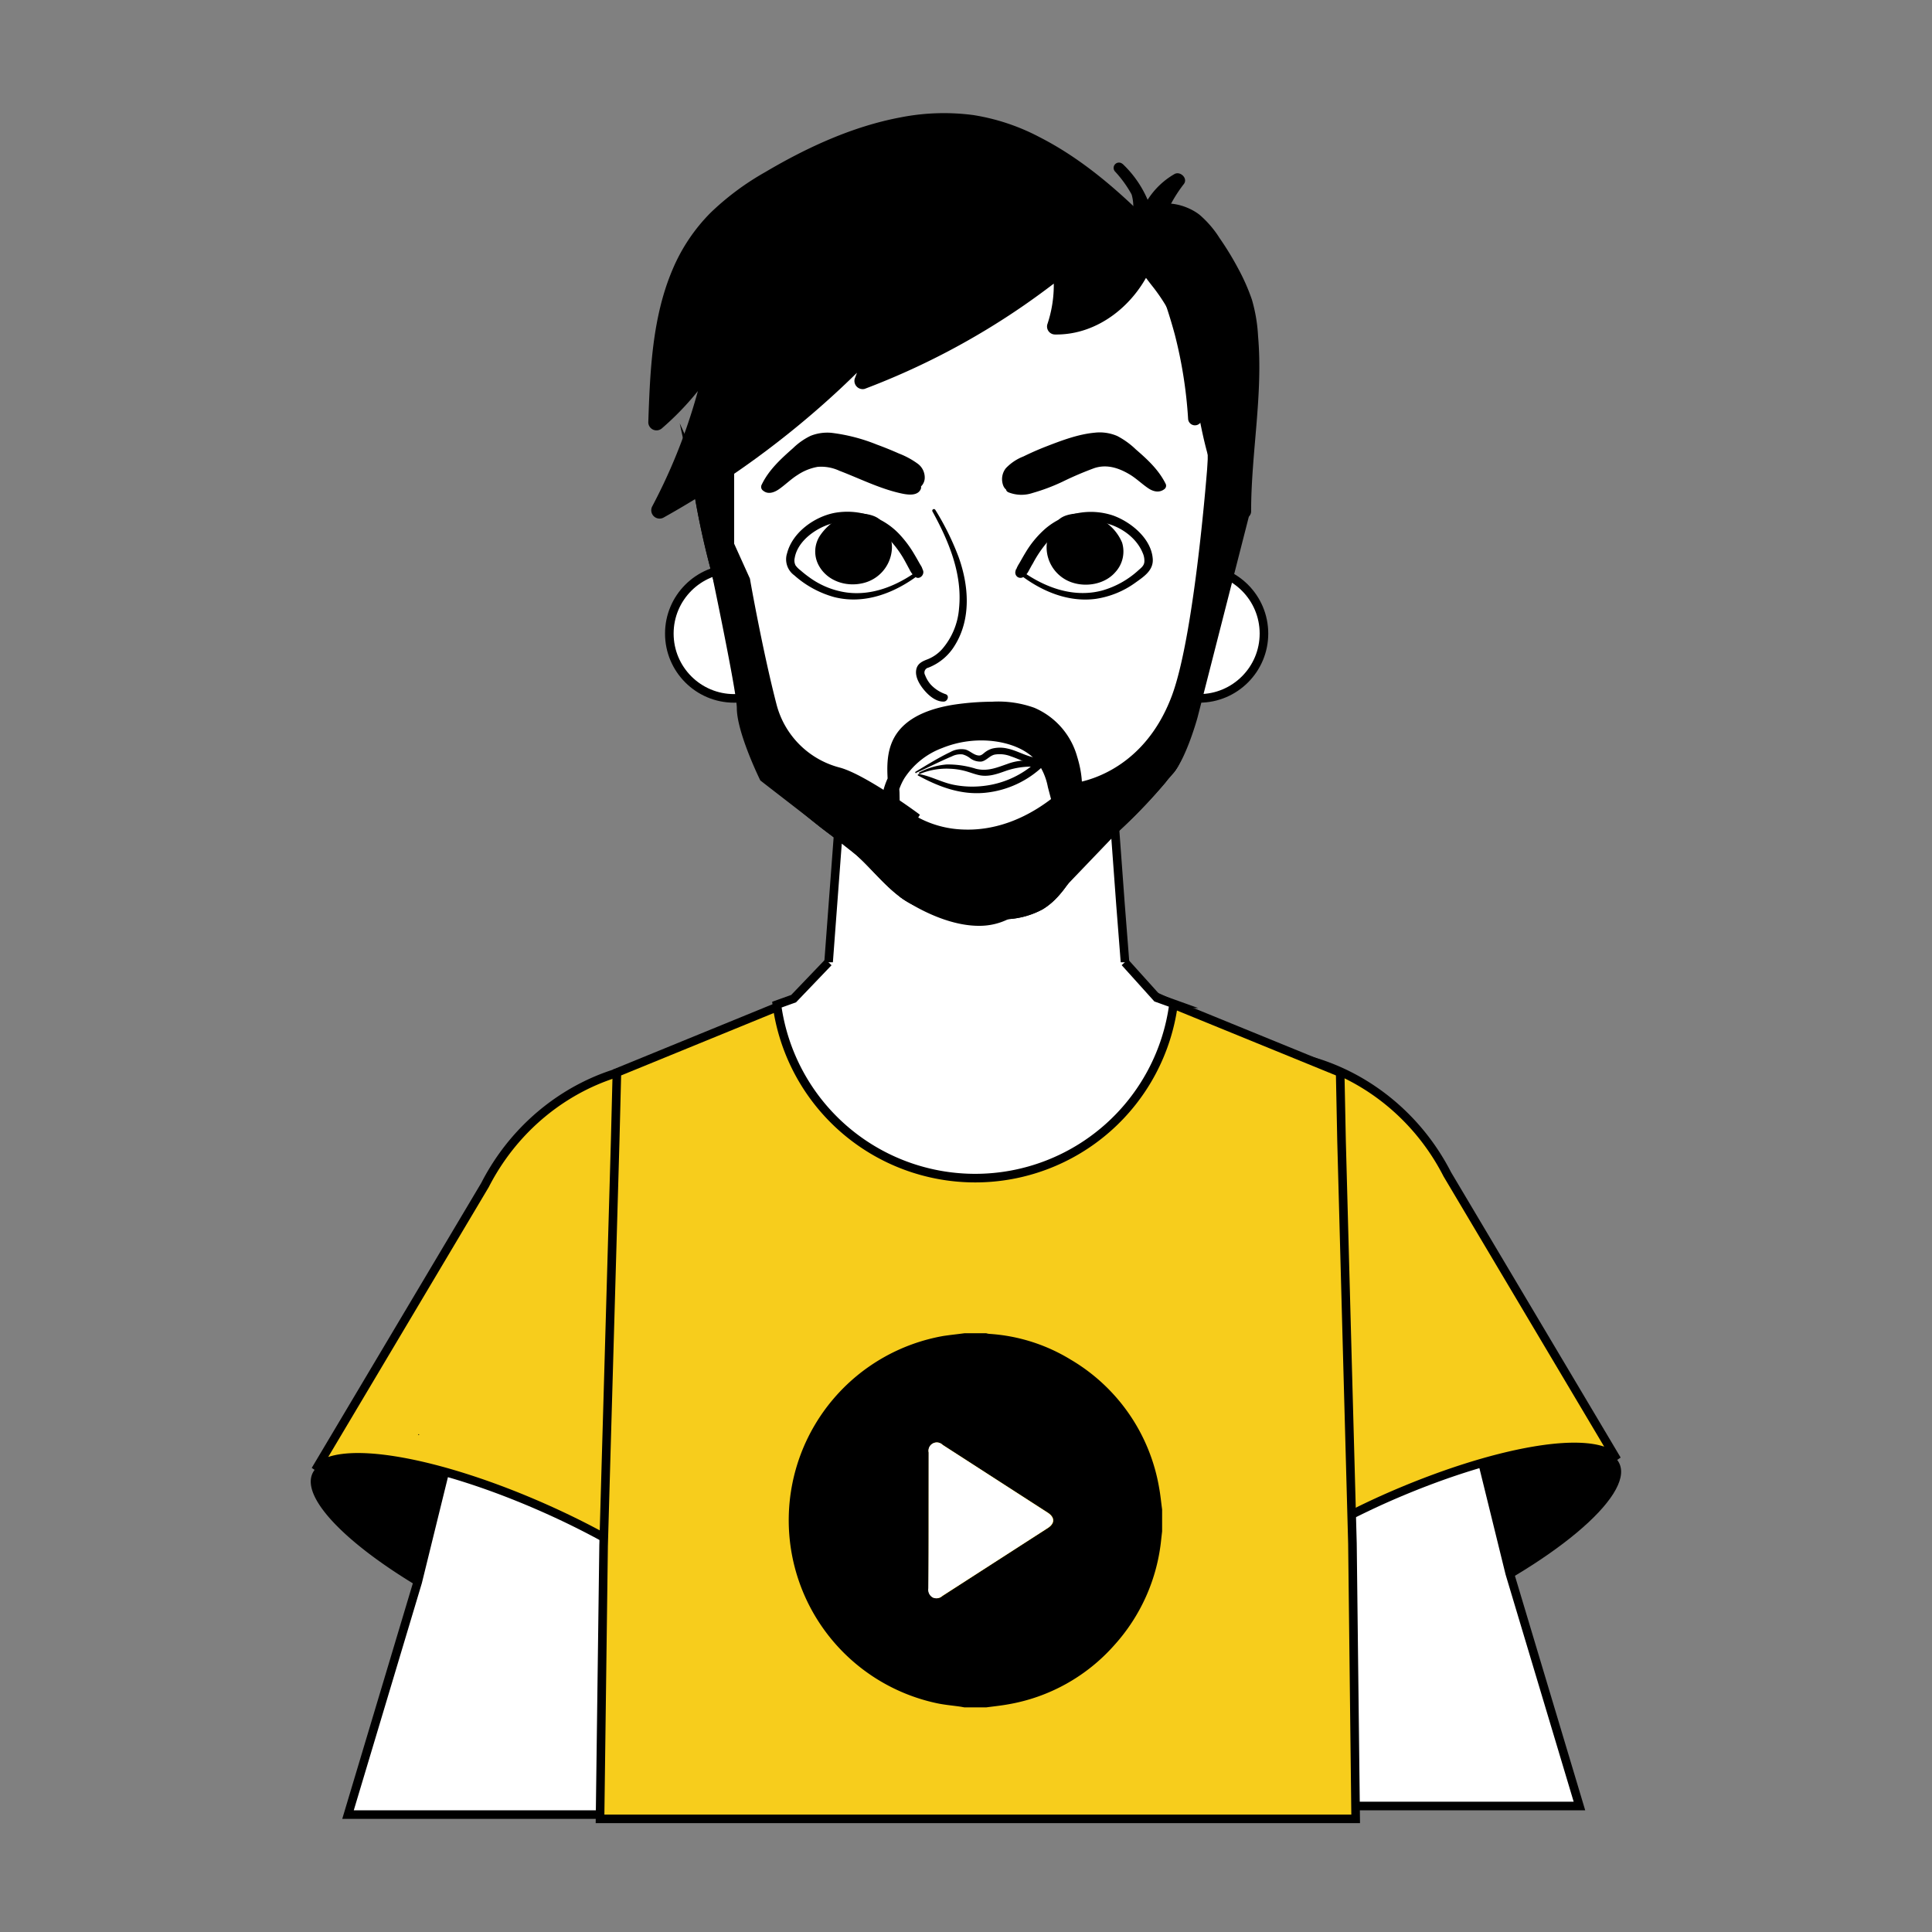
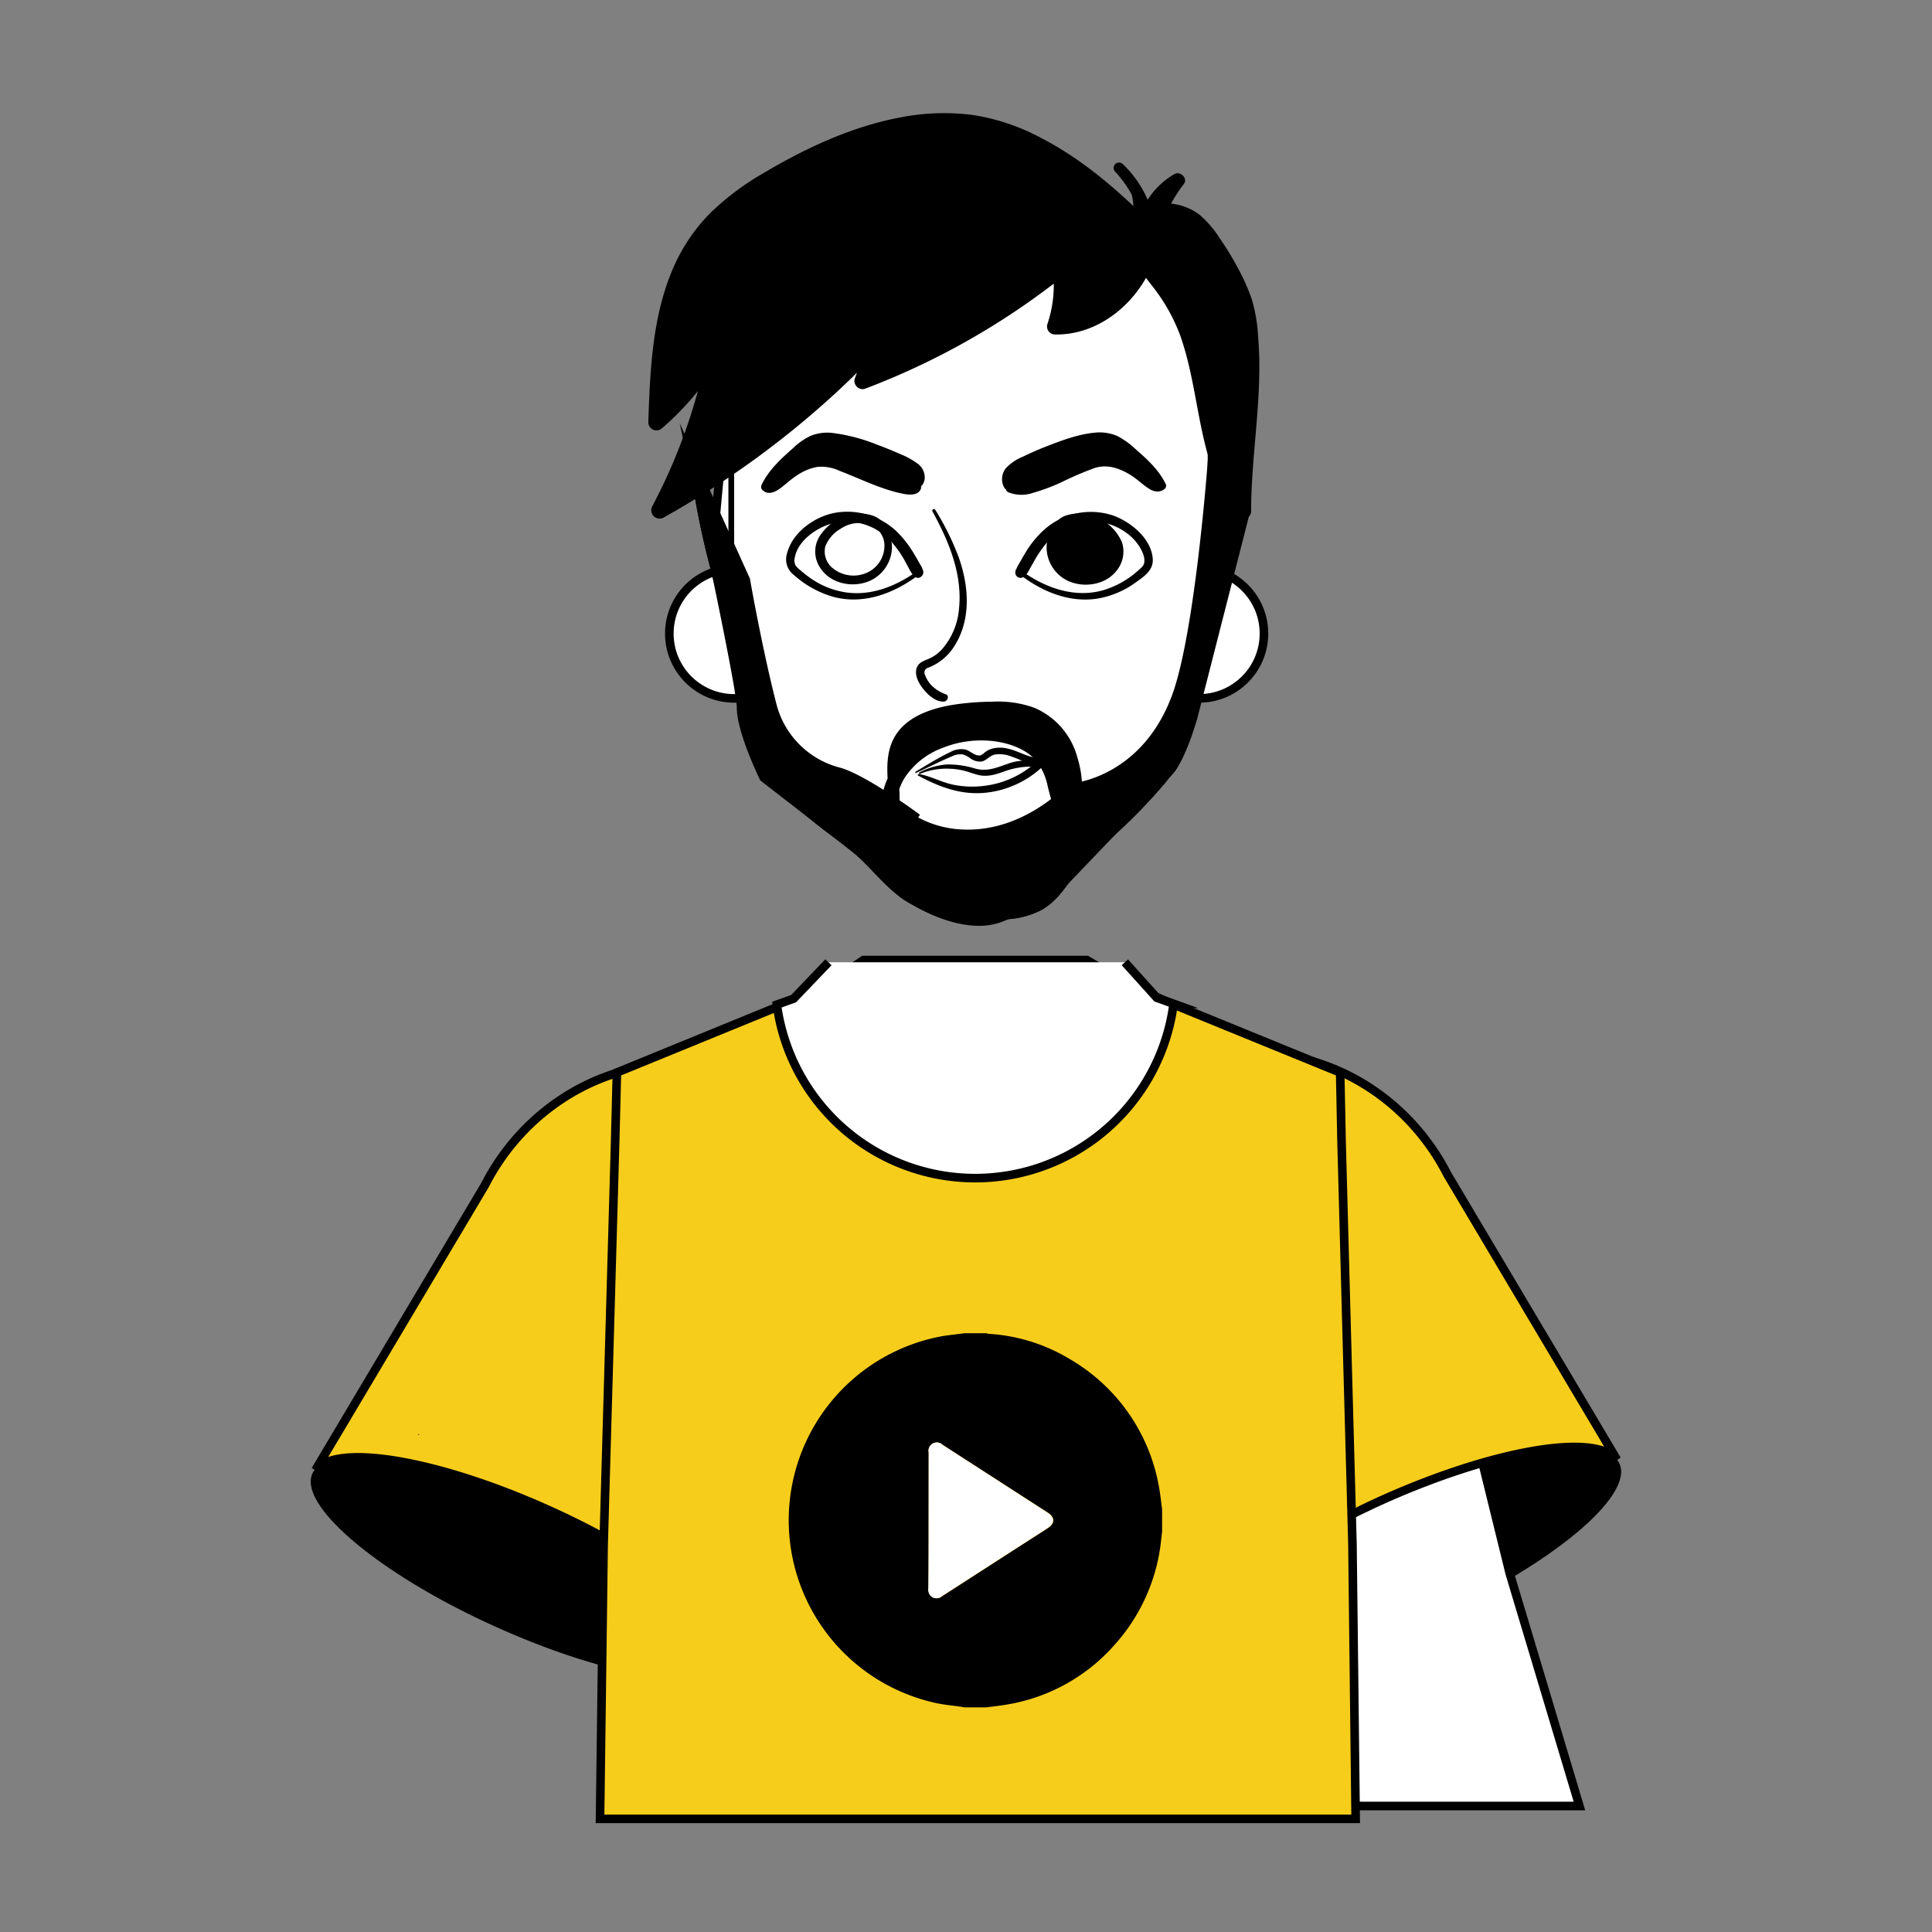
<svg xmlns="http://www.w3.org/2000/svg" id="Layer_1" data-name="Layer 1" viewBox="0 0 450 450">
  <rect x="0" y="0" width="450" height="450" fill="#808080" stroke="none" />
  <defs>
    <style>.cls-1,.cls-3{fill:#fff;}.cls-1,.cls-2{stroke:#000;stroke-miterlimit:10;stroke-width:2px;}.cls-2{fill:#f7cd1c;}</style>
  </defs>
  <circle class="cls-1" cx="171" cy="147.57" r="15.1" />
  <circle class="cls-1" cx="279.3" cy="147.57" r="15.1" />
  <path d="M286.42,388.51H295c10.3-1,24.6-5.2,39.6-12,26.9-12.1,46-28.1,42.6-35.6s-28-3.8-54.9,8.4-46,28.1-42.6,35.6C280.62,386.81,283,388,286.42,388.51Z" />
  <path class="cls-1" d="M282.51,366.23l6.66,21.36,11.47,33.06h67.24l-16.23-54.16-5-20.32-11.18-45.35c-4.75-19.08-19.41-32.72-35.8-34.76l-1-.08a36.42,36.42,0,0,0-11.42.8c-21.75,5.42-33.72,30.87-25.95,55.55Z" />
  <path class="cls-2" d="M376.62,340c-5-6.3-28.5-2.3-54.3,9.2-26.9,12.1-46,28.1-42.6,35.6.1.2.2.3.3.5l-.3.1L250,315.71c-11.7-27.4.9-58.5,27.4-67.8a46.24,46.24,0,0,1,15.2-2.6c18.1,0,35.6,10.8,44.5,28.2Z" />
  <path d="M115.47,378.91c13.3,6,26.1,10,36,11.5h14.4a6.38,6.38,0,0,0,4.4-3.2c3.4-7.5-15.7-23.5-42.6-35.6s-51.5-15.9-54.9-8.4S88.57,366.81,115.47,378.91Z" />
-   <path class="cls-1" d="M148.31,422.65l11.47-33.06,6.66-21.36,21.24-43.9c7.78-24.68-4.19-50.13-26-55.55a36.38,36.38,0,0,0-11.41-.8l-1,.08c-16.38,2-31,15.68-35.8,34.76l-11.18,45.35-5,20.32L81.06,422.65Z" />
  <path class="cls-2" d="M73.47,342.41c5-6.3,28.5-2.3,54.3,9.3,26.9,12.1,46,28.1,42.6,35.6-.1.2-.2.3-.3.5l.3.1,29.7-69.7c11.7-27.4-.9-58.5-27.4-67.8a46.24,46.24,0,0,0-15.2-2.6c-18.1,0-35.6,10.8-44.5,28.2Z" />
  <polygon class="cls-2" points="315.76 423.65 315.01 359.51 313.9 318.81 312.47 265.71 312.15 249.81 272.22 233.51 265.7 230.51 262.52 229.11 253.13 223.61 201.12 223.61 192.69 229.31 189.5 230.81 183.06 233.71 143.69 249.81 143.29 265.61 140.59 360.01 139.76 423.65 315.76 423.65" />
-   <path class="cls-1" d="M262.58,231.07a35.07,35.07,0,1,1-70.1,2.3V231l3.9-52.1,1-13.2,1.9-26h56.4l3.1,41,2.2,29.9Z" />
  <path d="M97.52,334.25a.1.1,0,0,0,0-.2.1.1,0,0,0,0,.2Z" />
  <path class="cls-1" d="M262,224.13l7.45,8.27,3.9,1.4a46.6,46.6,0,0,1-92.4.2l3.9-1.4,8.11-8.47" />
  <path d="M224.62,310.54h5.1a3.88,3.88,0,0,0,.66.14,41.31,41.31,0,0,1,19,6A43,43,0,0,1,270,346.63c.3,1.63.45,3.3.68,4.95v5.1l-.21,1.84a43.08,43.08,0,0,1-10.93,24.67A42.64,42.64,0,0,1,234.67,397c-1.64.29-3.3.46-4.95.68h-5.1l-.82-.15c-1.9-.28-3.83-.43-5.7-.84a43.58,43.58,0,0,1,1.58-85.51C221.31,310.93,223,310.76,224.62,310.54Zm-8.32,43.6q0,7.92,0,15.83a2.08,2.08,0,0,0,1,2.1,2,2,0,0,0,2.22-.33q12.27-7.92,24.56-15.82c1.68-1.09,1.67-2.5,0-3.59l-24.49-15.78a1.93,1.93,0,0,0-3.26,1.76Q216.31,346.23,216.3,354.14Z" />
  <path class="cls-3" d="M216.3,354.14q0-7.9,0-15.83a1.93,1.93,0,0,1,3.26-1.76L244,352.33c1.69,1.09,1.7,2.5,0,3.59q-12.28,7.92-24.56,15.82a2,2,0,0,1-2.22.33,2.08,2.08,0,0,1-1-2.1Q216.31,362.06,216.3,354.14Z" />
  <path class="cls-1" d="M290,78.64l-6.42,47.2L276,166.3l-31.31,32.18-43-1.41-13.55-18.2L173.8,159.09l-7.37-35.9,2.14-23S180.7,75,183.11,74.73s43.08-20.84,43.08-20.84L277.43,63Z" />
  <path d="M161.33,112.67a193.5,193.5,0,0,0,4.42,20.76c2,7.73,3.88,15.49,5.3,23.36.53,2.92,1,5.84,1.46,8.77.26,1.69.51,3.37.75,5.06a14.38,14.38,0,0,0,.67,3.11c1.79,4.83,5.71,8.82,9.39,12.29,2.38,2.25,4.89,4.36,7.46,6.4s5.36,3.86,7.86,6c4.1,3.5,7.35,8,11.82,11.08a18.26,18.26,0,0,0,7.29,2.81c2.88.52,5.73,1.18,8.63,1.59a33.21,33.21,0,0,0,8.51.18,19.44,19.44,0,0,0,7.9-2.25c3.66-2.17,5.83-5.74,8.14-9.18a16,16,0,0,1,3.62-3.88c2.5-2,4.91-4.08,7.23-6.28a125.16,125.16,0,0,0,9.69-10.25,20.12,20.12,0,0,1,1.85-2.25c.12-.11-.35.41-.1.13a6.78,6.78,0,0,0,.53-.67,9.63,9.63,0,0,0,.63-1,41.23,41.23,0,0,0,2.88-7.21c1.13-3.5,2.07-7.06,2.95-10.64,2.18-8.94,3.89-18,5.28-27.09a217.1,217.1,0,0,0,2.7-26.55c.05-1.75.06-3.49,0-5.24-.06-1.94-3.09-2-3,0a154.05,154.05,0,0,1-1.64,24.17c-1.17,9.14-2.76,18.24-4.71,27.25a142.19,142.19,0,0,1-5.7,20.8c-.1.28-.22.56-.33.84l-.15.37c-.1.23.08-.17-.09.22s-.41.89-.65,1.33a9.11,9.11,0,0,1-.61,1c-.06.09-.37.51-.19.28s-.43.52-.36.42a.64.64,0,0,1-.1.13l.09-.11-.17.22-1,1.23q-1.8,2.14-3.71,4.2a116.55,116.55,0,0,1-12.51,11.83,21.24,21.24,0,0,0-4.3,4.22c-1.1,1.51-2,3.12-3.13,4.64a13.63,13.63,0,0,1-11.31,6.34c-5.66.62-11.05-.82-16.57-1.8a15.22,15.22,0,0,1-6.65-2.86,45.44,45.44,0,0,1-5.41-5.15,66.7,66.7,0,0,0-6.18-5.83c-2.56-2.06-5.28-3.9-7.84-6-4.58-3.67-9.18-7.66-12.68-12.4a15.22,15.22,0,0,1-2.74-5.26c-.33-1.39-.44-2.84-.65-4.25-.23-1.56-.47-3.12-.71-4.68-1.39-8.75-3.14-17.42-5.36-26-1.63-6.32-3.35-12.61-4.53-19-.37-2-.69-4-1-5.94s-3.23-1.19-2.94.73Z" />
  <path d="M161.33,112.67a193.5,193.5,0,0,0,4.42,20.76c2,7.73,3.88,15.49,5.3,23.36.53,2.92,1,5.84,1.46,8.77.26,1.69.51,3.37.75,5.06a14.38,14.38,0,0,0,.67,3.11c1.79,4.83,5.71,8.82,9.39,12.29,2.38,2.25,4.89,4.36,7.46,6.4s5.36,3.86,7.86,6c4.1,3.5,7.35,8,11.82,11.08a18.26,18.26,0,0,0,7.29,2.81c2.88.52,5.73,1.18,8.63,1.59a33.21,33.21,0,0,0,8.51.18,19.44,19.44,0,0,0,7.9-2.25c3.66-2.17,5.83-5.74,8.14-9.18a16,16,0,0,1,3.62-3.88c2.5-2,4.91-4.08,7.23-6.28a125.16,125.16,0,0,0,9.69-10.25,20.12,20.12,0,0,1,1.85-2.25c.12-.11-.35.41-.1.13a6.78,6.78,0,0,0,.53-.67,9.63,9.63,0,0,0,.63-1,41.23,41.23,0,0,0,2.88-7.21c1.13-3.5,2.07-7.06,2.95-10.64,2.18-8.94,3.89-18,5.28-27.09a217.1,217.1,0,0,0,2.7-26.55c.05-1.75.06-3.49,0-5.24-.06-1.94-3.09-2-3,0a154.05,154.05,0,0,1-1.64,24.17c-1.17,9.14-2.76,18.24-4.71,27.25a142.19,142.19,0,0,1-5.7,20.8c-.1.28-.22.56-.33.84l-.15.37c-.1.23.08-.17-.09.22s-.41.89-.65,1.33a9.11,9.11,0,0,1-.61,1c-.06.09-.37.51-.19.28s-.43.52-.36.42a.64.64,0,0,1-.1.13l.09-.11-.17.22-1,1.23q-1.8,2.14-3.71,4.2a116.55,116.55,0,0,1-12.51,11.83,21.24,21.24,0,0,0-4.3,4.22c-1.1,1.51-2,3.12-3.13,4.64a13.63,13.63,0,0,1-11.31,6.34c-5.66.62-11.05-.82-16.57-1.8a15.22,15.22,0,0,1-6.65-2.86,45.44,45.44,0,0,1-5.41-5.15,66.7,66.7,0,0,0-6.18-5.83c-2.56-2.06-5.28-3.9-7.84-6-4.58-3.67-9.18-7.66-12.68-12.4a15.22,15.22,0,0,1-2.74-5.26c-.33-1.39-.44-2.84-.65-4.25-.23-1.56-.47-3.12-.71-4.68-1.39-8.75-3.14-17.42-5.36-26-1.63-6.32-3.35-12.61-4.53-19-.37-2-.69-4-1-5.94s-3.23-1.19-2.94.73Z" />
  <path d="M213.66,133c-4.78,3.43-10.49,5.8-16.47,5a19.25,19.25,0,0,1-8.67-3.52,25.25,25.25,0,0,1-2.07-1.64,5.45,5.45,0,0,1-1.15-1.15,2.52,2.52,0,0,1-.2-1.71c.69-4.16,5.37-7.3,9.17-8.17a14.06,14.06,0,0,1,13,4,23.74,23.74,0,0,1,3.51,4.87c.37.67.72,1.34,1.08,2a6.07,6.07,0,0,0,.62,1l.26.26c.11.11.53.57.26.23,1,1.24,2.75-.46,1.78-1.69.55.7.18.29.06,0l-.13-.34c-.13-.28-.31-.54-.47-.81-.39-.69-.77-1.38-1.18-2.06a25.9,25.9,0,0,0-3.73-5,16.67,16.67,0,0,0-15-4.8c-4.7.93-9.76,4.56-11,9.38A4.59,4.59,0,0,0,185,134a23.31,23.31,0,0,0,9.25,5.06c7.2,1.85,14.33-1,20-5.36C214.62,133.38,214.09,132.64,213.66,133Z" />
-   <path d="M200.13,120.36c6.6,1.55,8.33,6.63,5.54,11.2s-10.49,4.77-13.51.36a6.25,6.25,0,0,1-1.16-3.47c0-3,2.63-5.31,5.22-6.83,2.27-1.32,7.51-1.35,8.6,1" />
  <path d="M200,120.7c2.78,1.06,5.9,2.85,6,6.21a6.89,6.89,0,0,1-4.37,6.61,7.66,7.66,0,0,1-7.84-1.32,5,5,0,0,1-1.56-4.93,8.15,8.15,0,0,1,3.52-4.08,7.64,7.64,0,0,1,4.61-1.36,6.49,6.49,0,0,1,2.3.41,4.5,4.5,0,0,1,1.43,1.05.93.93,0,0,0,1.57-.86c-.24-1.87-2.64-2.54-4.22-2.74a10.13,10.13,0,0,0-5.44.77,12.46,12.46,0,0,0-5.08,4.41,6.75,6.75,0,0,0-.12,7c2,3.49,6.24,4.83,10,4a8.72,8.72,0,0,0,6.92-7.76c.43-4.55-3.46-7.7-7.67-8.18-.42,0-.44.56-.1.69Z" />
  <path d="M237.47,133.76c5,3.89,11.25,6.58,17.72,5.73a21,21,0,0,0,9.37-3.85c1.94-1.38,4.11-2.82,3.94-5.45-.32-4.75-5.08-8.61-9.22-10.11a16.33,16.33,0,0,0-15.73,3,23.08,23.08,0,0,0-4.64,5.55c-.48.78-.92,1.57-1.37,2.36-.18.32-.39.63-.55.95s-.19.43-.28.64l-.06.16c.19-.48-.34.4,0,0a1.25,1.25,0,0,0,.42,1.69,1.27,1.27,0,0,0,1.69-.42c-.31.39-.41.43,0,.08l.21-.21a3.85,3.85,0,0,0,.6-.85c.33-.59.63-1.19,1-1.78a27.22,27.22,0,0,1,2.74-4.22,14.47,14.47,0,0,1,12-5.5c4.39.23,9.15,3.09,10.85,7.27a4.38,4.38,0,0,1,.38,2.11c-.1.88-.72,1.33-1.35,1.89a21,21,0,0,1-8.5,4.75c-6.67,1.76-13.32-.7-18.73-4.58C237.46,132.61,237,133.4,237.47,133.76Z" />
  <path d="M251.47,120.36c-6.6,1.55-8.33,6.63-5.54,11.2s10.49,4.77,13.51.36a6.25,6.25,0,0,0,1.16-3.47c0-3-2.63-5.31-5.22-6.83-2.26-1.32-7.51-1.35-8.6,1" />
  <path d="M251.47,120c-3.78.44-7.29,2.9-7.68,6.9a8.66,8.66,0,0,0,5.65,8.68c3.45,1.27,7.89.54,10.35-2.32a7.1,7.1,0,0,0,1.57-6.87,11,11,0,0,0-4.65-5.26,9.74,9.74,0,0,0-6-1.51c-1.92.13-4.6.77-4.88,3-.11.82,1,1.2,1.56.69a4.81,4.81,0,0,1,3.12-1.47,8,8,0,0,1,4,.59,10.41,10.41,0,0,1,4.12,3.52,4.66,4.66,0,0,1-.2,5.37c-1.6,2.34-4.85,3.11-7.49,2.5a7,7,0,0,1-5.42-5.88c-.53-3.85,2.82-6.06,6-7.26.33-.13.35-.74-.08-.69Z" />
  <path d="M213.4,180c2.79-1.23,5.51-2.66,8.32-3.83a4.36,4.36,0,0,1,2.5-.45,5,5,0,0,1,1.61.78,3.91,3.91,0,0,0,2.79.88c1.17-.24,1.87-1.35,3.06-1.62a7.1,7.1,0,0,1,3.78.41c2.63.87,5,2.42,7.93,2,1.1-.17.65-1.78-.42-1.65-3,.35-5.51-1.59-8.33-2.17a7.49,7.49,0,0,0-3.49,0,5,5,0,0,0-1.54.73c-.56.38-1,1-1.74.88-1.07-.11-2-1.11-3-1.38a5.17,5.17,0,0,0-3.5.58c-2.78,1.32-5.45,3-8.1,4.58a.18.18,0,0,0,.17.32Z" />
  <path d="M213.87,180.65c4.86,2.65,10,4.56,15.61,4a22.78,22.78,0,0,0,13.58-6.3c.81-.8-.41-2.08-1.23-1.29a21.88,21.88,0,0,1-12.74,6,22.12,22.12,0,0,1-7.12-.3c-2.72-.57-5.2-2-7.94-2.47-.22,0-.4.27-.16.39Z" />
  <path d="M214.36,180.22a16.25,16.25,0,0,1,7-1.16,15.57,15.57,0,0,1,3.46.53c1.15.31,2.26.77,3.44,1,2.08.37,4-.31,5.92-1a18.1,18.1,0,0,1,7-1,.63.63,0,0,0,.18-1.24,12.56,12.56,0,0,0-6.73.59c-2.49.86-4.65,1.8-7.33,1.12a21.44,21.44,0,0,0-6.83-1,16.53,16.53,0,0,0-6.33,1.85c-.24.11,0,.45.19.35Z" />
  <path d="M235.42,113.75c-1.42.47-1.59-2.42-.89-3.66a7.12,7.12,0,0,1,3.28-2.6,74,74,0,0,1,13.06-5c2.83-.78,5.91-1.38,8.63-.29a15,15,0,0,1,4.18,2.9c2.67,2.36,5.41,4.8,6.95,8-.82.84-2.21.07-3.11-.69-3.27-2.79-7.28-5.54-11.51-4.77a15.54,15.54,0,0,0-2.94,1c-5.75,2.29-14,7.06-17.65,5.13" />
  <path d="M235.32,113.33c-.91.15-.49-2-.35-2.42.39-1.26,1.7-2,2.8-2.54a70.06,70.06,0,0,1,8.79-3.63c2.92-1,6.07-2.11,9.18-2.2a8.14,8.14,0,0,1,4.35,1,20.93,20.93,0,0,1,3.39,2.7c2.41,2.17,4.8,4.43,6.25,7.38l.19-1.24c-.55.44-1.8-.81-2.17-1.11-.69-.58-1.4-1.14-2.13-1.67a18.89,18.89,0,0,0-4.45-2.44,10.36,10.36,0,0,0-5.08-.59,19.2,19.2,0,0,0-4.65,1.58c-2.85,1.21-5.62,2.6-8.51,3.69-1.92.72-4.93,2-7,1-1.21-.6-2.31,1.21-1.09,1.81a8.16,8.16,0,0,0,5.68.17,44.44,44.44,0,0,0,7-2.64,78,78,0,0,1,7.35-3.14c3-1,5.85,0,8.44,1.58,1.46.92,2.68,2.11,4.09,3.07,1.22.84,2.66,1.18,3.88.18a1,1,0,0,0,.19-1.24c-1.6-3.21-4.23-5.64-6.91-7.95a18.59,18.59,0,0,0-4.34-3.13,10.29,10.29,0,0,0-5.23-.77c-3.83.35-7.65,1.79-11.21,3.17q-2.74,1.06-5.39,2.36a11.27,11.27,0,0,0-4.11,2.75,4.12,4.12,0,0,0-.76,3.54c.21.94.85,1.92,1.94,1.56a.43.43,0,0,0-.21-.83Z" />
  <path d="M213.52,113.47c1.3-.56,1.55-2.44.84-3.67a7.2,7.2,0,0,0-3.33-2.55,73.94,73.94,0,0,0-13.14-4.76c-2.84-.74-5.93-1.29-8.63-.16a14.66,14.66,0,0,0-4.13,3c-2.64,2.39-5.34,4.88-6.83,8.11.84.83,2.22,0,3.1-.75,3.23-2.83,7.19-5.65,11.43-4.94a14.65,14.65,0,0,1,3,.9c5.79,2.2,16.65,7.32,17.73,4.85" />
  <path d="M213.72,113.85a2.86,2.86,0,0,0,1.67-2.59,4,4,0,0,0-1.7-3.3,19,19,0,0,0-4.32-2.33q-2.52-1.12-5.11-2.07a41.52,41.52,0,0,0-10.55-2.74,10.51,10.51,0,0,0-4.9.69,15.49,15.49,0,0,0-4.09,2.87c-2.81,2.48-5.66,5.07-7.3,8.5a1.07,1.07,0,0,0,.35,1.42c1.22,1,2.77.32,3.87-.5,1.39-1,2.63-2.23,4.11-3.16a12.27,12.27,0,0,1,4.7-1.9,10.06,10.06,0,0,1,5.06.91c4.64,1.77,9.2,4.08,14.07,5.2,1.44.33,4,.86,4.84-.84.61-1.2-1.2-2.3-1.81-1.08-.07.15-.14.14,0,0s-.17,0-.11,0c-.13,0-.44.06-.72,0a10.65,10.65,0,0,1-2.37-.44,61.51,61.51,0,0,1-6.72-2.36c-2.15-.86-4.28-1.77-6.43-2.6-2.95-1.13-5.69-1.51-8.69-.34a19.64,19.64,0,0,0-4.5,2.61c-.74.55-1.45,1.14-2.15,1.74-.52.45-1.42,1.38-2.11.85l.36,1.41c1.55-3.27,4.22-5.76,6.85-8.17a11.21,11.21,0,0,1,4.43-2.89,12.41,12.41,0,0,1,5.81.12,68.1,68.1,0,0,1,11.07,3.5,25.2,25.2,0,0,1,5.17,2.44c1.21.84,2.53,3.08.79,4.15a.43.43,0,0,0,.41.76Z" />
  <path d="M268.46,53.14c-10.24-9.94-22.86-20-36.13-23.81-16.52-4.68-34,1.58-49.26,9.89-7.77,4.22-15.5,9.19-20.75,16.73-8.21,11.79-9,27.63-9.46,42.43a64.51,64.51,0,0,0,13.83-16.81,131.75,131.75,0,0,1-13.13,37.32,210.73,210.73,0,0,0,51.06-40q-1.86,4.91-3.73,9.82A170.82,170.82,0,0,0,247,62.46a30.12,30.12,0,0,1-1.32,13.6c11.41.3,22.12-10.48,22.76-22.92" />
  <path d="M268.85,52.77c-7.94-8.06-16.59-15.67-26.74-20.84a49.65,49.65,0,0,0-15.34-5.12,52.18,52.18,0,0,0-16.91.51c-11.19,2.08-21.87,7-31.63,12.77a62.82,62.82,0,0,0-12.7,9.44,41.59,41.59,0,0,0-8.92,13.35C151.9,74,151.41,86.46,151,98.36a1.91,1.91,0,0,0,3.19,1.39,66.06,66.06,0,0,0,14.17-17.19l-3.49-1.51a131,131,0,0,1-12.93,36.85,1.94,1.94,0,0,0,2.57,2.68,212.05,212.05,0,0,0,41.11-29.94q5.35-5,10.36-10.33l-3.18-1.91-3.72,9.81a1.92,1.92,0,0,0,2.31,2.37,172.5,172.5,0,0,0,37.17-19.5q5-3.47,9.78-7.27l-3.1-.9a28.72,28.72,0,0,1-1.3,12.65,1.86,1.86,0,0,0,1.76,2.35c10.17.19,19-7.19,22.72-16.27a25.7,25.7,0,0,0,1.91-8.48c.14-2.37-3.55-2.41-3.69,0-.62,10.7-9.68,21.3-20.89,21.08l1.76,2.36A32.8,32.8,0,0,0,248.84,62c-.2-1.54-2.14-1.67-3.11-.91a170.27,170.27,0,0,1-34.8,21.38q-5.18,2.38-10.5,4.39l2.31,2.37,3.74-9.81c.68-1.78-1.92-3.25-3.19-1.91a211.92,211.92,0,0,1-38.52,32.37q-5.94,3.87-12.13,7.32l2.57,2.67a134.91,134.91,0,0,0,13.33-37.8c.38-2-2.35-3.48-3.49-1.5A64.73,64.73,0,0,1,151.55,97l3.2,1.39c.25-10.26.57-20.74,3.73-30.6a39.66,39.66,0,0,1,6.86-13.07,49.42,49.42,0,0,1,11.6-10,105.57,105.57,0,0,1,29.44-13.53,54.74,54.74,0,0,1,16.15-2,45,45,0,0,1,15.53,3.5,76.63,76.63,0,0,1,15.59,9,154.36,154.36,0,0,1,14.41,11.86c.51.47,1.29-.25.79-.75Z" />
  <path d="M265.31,51.14c3.7-4.65,11.11-3.24,14.95,1.27s9.82,14.81,10.68,20.9c2.3,16.43-1.36,29.17-1.36,45.79C279,105.75,282.22,84.32,273,69.79c-3.57-5.62-9.06-10.38-9.82-17.17" />
  <path d="M265.56,51.41A8.21,8.21,0,0,1,272,49.22a11,11,0,0,1,6.26,2.69,24.83,24.83,0,0,1,4,5.17A72.55,72.55,0,0,1,286,63.85a43.16,43.16,0,0,1,2.78,6.75,34.06,34.06,0,0,1,1.14,8,121.54,121.54,0,0,1-.62,18.69c-.69,7.25-1.51,14.47-1.55,21.75l3.11-1.22c-5.66-7.26-7.09-16.89-8.73-25.68A110.32,110.32,0,0,0,279,78.5a43,43,0,0,0-6.38-12.57c-3.13-4.24-6.91-8.33-7.6-13.77a1.92,1.92,0,0,0-2.31-1.38,1.94,1.94,0,0,0-1.38,2.3c.61,5.14,3.76,9.28,6.82,13.25a42.24,42.24,0,0,1,6.75,11.83c3.19,9,3.85,18.71,6.46,27.91a40.16,40.16,0,0,0,6.94,14.27c1,1.26,3.11.27,3.11-1.22,0-13.62,2.81-27.19,1.62-40.81a37.22,37.22,0,0,0-1.44-8.53,47.25,47.25,0,0,0-3.26-7.35,69.81,69.81,0,0,0-4.28-7,24,24,0,0,0-4.67-5.42C275.29,46.87,268,45.82,265,51a.37.37,0,0,0,.57.46Z" />
-   <path d="M165.82,123.46l4.51,19.42V106.46l-.11,0C162.11,109.23,163.47,118.09,165.82,123.46Z" />
  <path d="M171,148.73l-5.82-25.06c-.8-1.85-3.09-8-.93-12.81a9.16,9.16,0,0,1,5.76-5l.88-.29.11.89Zm-1.34-41.29a7.6,7.6,0,0,0-4.19,4c-2,4.41.24,10.14,1,11.79l0,.11L169.66,137Z" />
  <path d="M281.9,140.74V90.26a66.9,66.9,0,0,1,6.8,25.24C289.5,129.58,281.9,140.74,281.9,140.74Z" />
  <path d="M281.3,142.66V87.91L282.42,90a68.2,68.2,0,0,1,6.87,25.49c.8,14.12-6.83,25.49-6.9,25.6Zm1.19-49.79V138.6c2-3.69,6.21-12.61,5.62-23.07A67.58,67.58,0,0,0,282.49,92.87Z" />
  <path d="M217.19,119.13c3.78,6.88,7,14.53,6.19,22.56a16.38,16.38,0,0,1-3.91,9.47,9,9,0,0,1-3.36,2.38c-1.27.48-2.46,1-2.71,2.5-.3,1.81,1,3.75,2.12,5s2.68,2.44,4.31,2.37c.82,0,1.39-1.3.49-1.7a8.49,8.49,0,0,1-3.55-2.28,7.26,7.26,0,0,1-1.3-2.19,1.18,1.18,0,0,1,.79-1.74,12.45,12.45,0,0,0,6.13-5.17c3.86-6.2,3.27-13.94.9-20.56a62.57,62.57,0,0,0-5.43-11,.38.38,0,0,0-.67.37Z" />
-   <path d="M267,59.18c1.14,3.1,2.49,6.1,3.62,9.2s2.13,6.28,3,9.49a104.35,104.35,0,0,1,3.11,19.64,1.6,1.6,0,0,0,2.94.83,32.39,32.39,0,0,0,3.81-9.27c.75-3.13,1.4-6.8.62-10-.41-1.67-2.58-1.17-2.78.33S281.11,82.5,281,84a30.32,30.32,0,0,1-.72,4.33,32.54,32.54,0,0,1-3.33,8.34l2.93.84a99.49,99.49,0,0,0-3.92-20.08c-1-3.2-2.13-6.35-3.41-9.44a52.44,52.44,0,0,0-4.66-9.18c-.27-.4-1.05-.2-.86.33Z" />
  <path d="M264.57,51.12a12.22,12.22,0,0,0,.75-1.69,9.76,9.76,0,0,0,.24-1.79,11.86,11.86,0,0,0-4.09-9.44,1.24,1.24,0,0,0-1.79,1.71,27.2,27.2,0,0,1,3.74,5.1,21.5,21.5,0,0,1,2.1,5.93A1.58,1.58,0,0,0,267,52.12,1.62,1.62,0,0,0,268.52,51a15.6,15.6,0,0,1,6.61-7.55l-2.21-2.3a32.6,32.6,0,0,0-4,6.5,21.26,21.26,0,0,0-2.32,7.58,1.53,1.53,0,0,0,1.33,1.53,1.55,1.55,0,0,0,1.7-1.1c.85-2.2,1.34-4.5,2.35-6.65a32.39,32.39,0,0,1,3.77-6.16c1-1.33-.88-3.08-2.21-2.3a18.09,18.09,0,0,0-8,9.62l3,0a25.06,25.06,0,0,0-7.07-12l-1.53,1.91a9.27,9.27,0,0,1,3.47,4.69,10.19,10.19,0,0,1,.55,2.94,14.83,14.83,0,0,1,0,1.49,7.78,7.78,0,0,1-.13,1.68c-.15.5.6.69.78.21Z" />
  <path d="M162.8,112.3l10.34,22.81s3,16.88,6.2,29.36a22,22,0,0,0,15.78,15.82c5.65,1.48,18.2,10.71,18.2,10.71-8.24-4.33,12.87,15.05,36.33-7,0,0,17.21-1.35,24.69-21.43,5.48-14.72,8.4-54.63,8.4-54.63l6.84,11.19-12.15,47.6s-2.47,9-5.38,12.47-13.28,14-13.28,14L247.54,205s-8,5.09-13.41,7.75c-9.77,4.85-23.47-5-23.47-5s-6.47-6.71-9.95-9.54-22.41-17.41-22.41-17.41-5.16-10.62-5.16-15.87S162.8,112.3,162.8,112.3Z" />
  <path d="M228,215.64c-8.88,0-17.76-6.29-18.23-6.63l-.2-.18c-.07-.06-6.45-6.67-9.81-9.41S177.57,182.18,177.38,182l-.29-.22-.15-.32c-.22-.44-5.32-11-5.32-16.53,0-4.17-7.44-39.19-10.3-52.34l-3-14,16.36,36.2c0,.17,3,17,6.18,29.25a20.52,20.52,0,0,0,14.69,14.73c5.87,1.54,18.19,10.57,18.71,11l-.39.64a23.74,23.74,0,0,0,10.47,2.8c5.83.25,14.76-1.35,24.32-10.36l.39-.36.54-.05c.66,0,16.35-1.56,23.38-20.44,5.34-14.35,8.28-53.81,8.31-54.21l.34-4.7,9.64,15.76-12.32,48.22c-.11.4-2.59,9.37-5.68,13.06-2.92,3.48-12.93,13.7-13.36,14.13l-11.5,12c-.34.21-8.18,5.16-13.55,7.82A15.08,15.08,0,0,1,228,215.64Zm-16.35-9c1.25.87,13.39,9,21.81,4.8,4.82-2.39,12-6.85,13.11-7.57l11.11-11.68c.11-.13,10.37-10.58,13.21-14,2.21-2.64,4.41-9.49,5.07-11.9l12-47-4.08-6.68c-1,11-3.69,38.49-8.12,50.4-7.06,19-22.3,21.93-25.44,22.35-18.6,17.19-36.06,9.5-39.41,6.66a2.21,2.21,0,0,1-.93-1.6c-3.88-2.71-11.39-7.72-15.24-8.72a23.59,23.59,0,0,1-16.87-16.92c-3-11.68-5.85-27.38-6.19-29.28l-4.45-9.8c3.07,14.5,7.42,35.67,7.42,39.2,0,3.88,3.37,11.77,4.86,14.89,2.47,1.9,18.9,14.56,22.16,17.22S210.77,205.72,211.65,206.62Z" />
  <path d="M208.74,194.49l-.55-12c-.18-3.76-.28-7.76,2.14-11,3.77-5,12-6.27,19.34-6.48a29,29,0,0,1,9.73.92c7.42,2.4,10.46,9.58,10.89,16,.21,3.19-.09,6.6-2.45,9.17-.7-2.68-1.39-5.36-2.09-8a18,18,0,0,0-2.53-6.29c-2.7-3.74-8.18-5.82-13.57-6-6.75-.27-13.57,2.16-17.85,6.35a15,15,0,0,0-4.19,15.28" />
  <path d="M209.46,194.5c0-1.67.17-3.34.14-5s-.06-3.34-.09-5a35,35,0,0,1,.39-8.43c1.15-5,5.7-7.3,10.33-8.39a44,44,0,0,1,7.58-1,38.38,38.38,0,0,1,8.9.24,13.69,13.69,0,0,1,10.3,8.16,19.82,19.82,0,0,1,1.62,6.7c.2,2.81,0,5.89-1.94,8.1l2.77.8c-.71-2.73-1.41-5.47-2.12-8.2a19.47,19.47,0,0,0-2.75-6.71c-2.59-3.59-7-5.59-11.26-6.35-9-1.61-19.43,1.4-24.91,9-2.89,4-4.13,9.6-2.4,14.34.7,1.94,3.7,1.3,3.17-.79a13.7,13.7,0,0,1,1.47-10.72,18,18,0,0,1,8.75-7,24.28,24.28,0,0,1,12.16-1.6c3.56.46,7.38,1.8,9.81,4.56a14.55,14.55,0,0,1,2.69,6.12l2.16,8.2a1.67,1.67,0,0,0,2.76.8c3.81-4.32,3.54-10.84,1.91-16.06a17.5,17.5,0,0,0-10-11.42,24.83,24.83,0,0,0-9.79-1.41,62.82,62.82,0,0,0-9,.7c-5.22.84-11.21,2.79-13.88,7.75-1.66,3.09-1.68,6.56-1.45,10,.14,2.09.31,4.17.47,6.26s.48,4.27.7,6.42c.09.9,1.43,1,1.44,0Z" />
</svg>